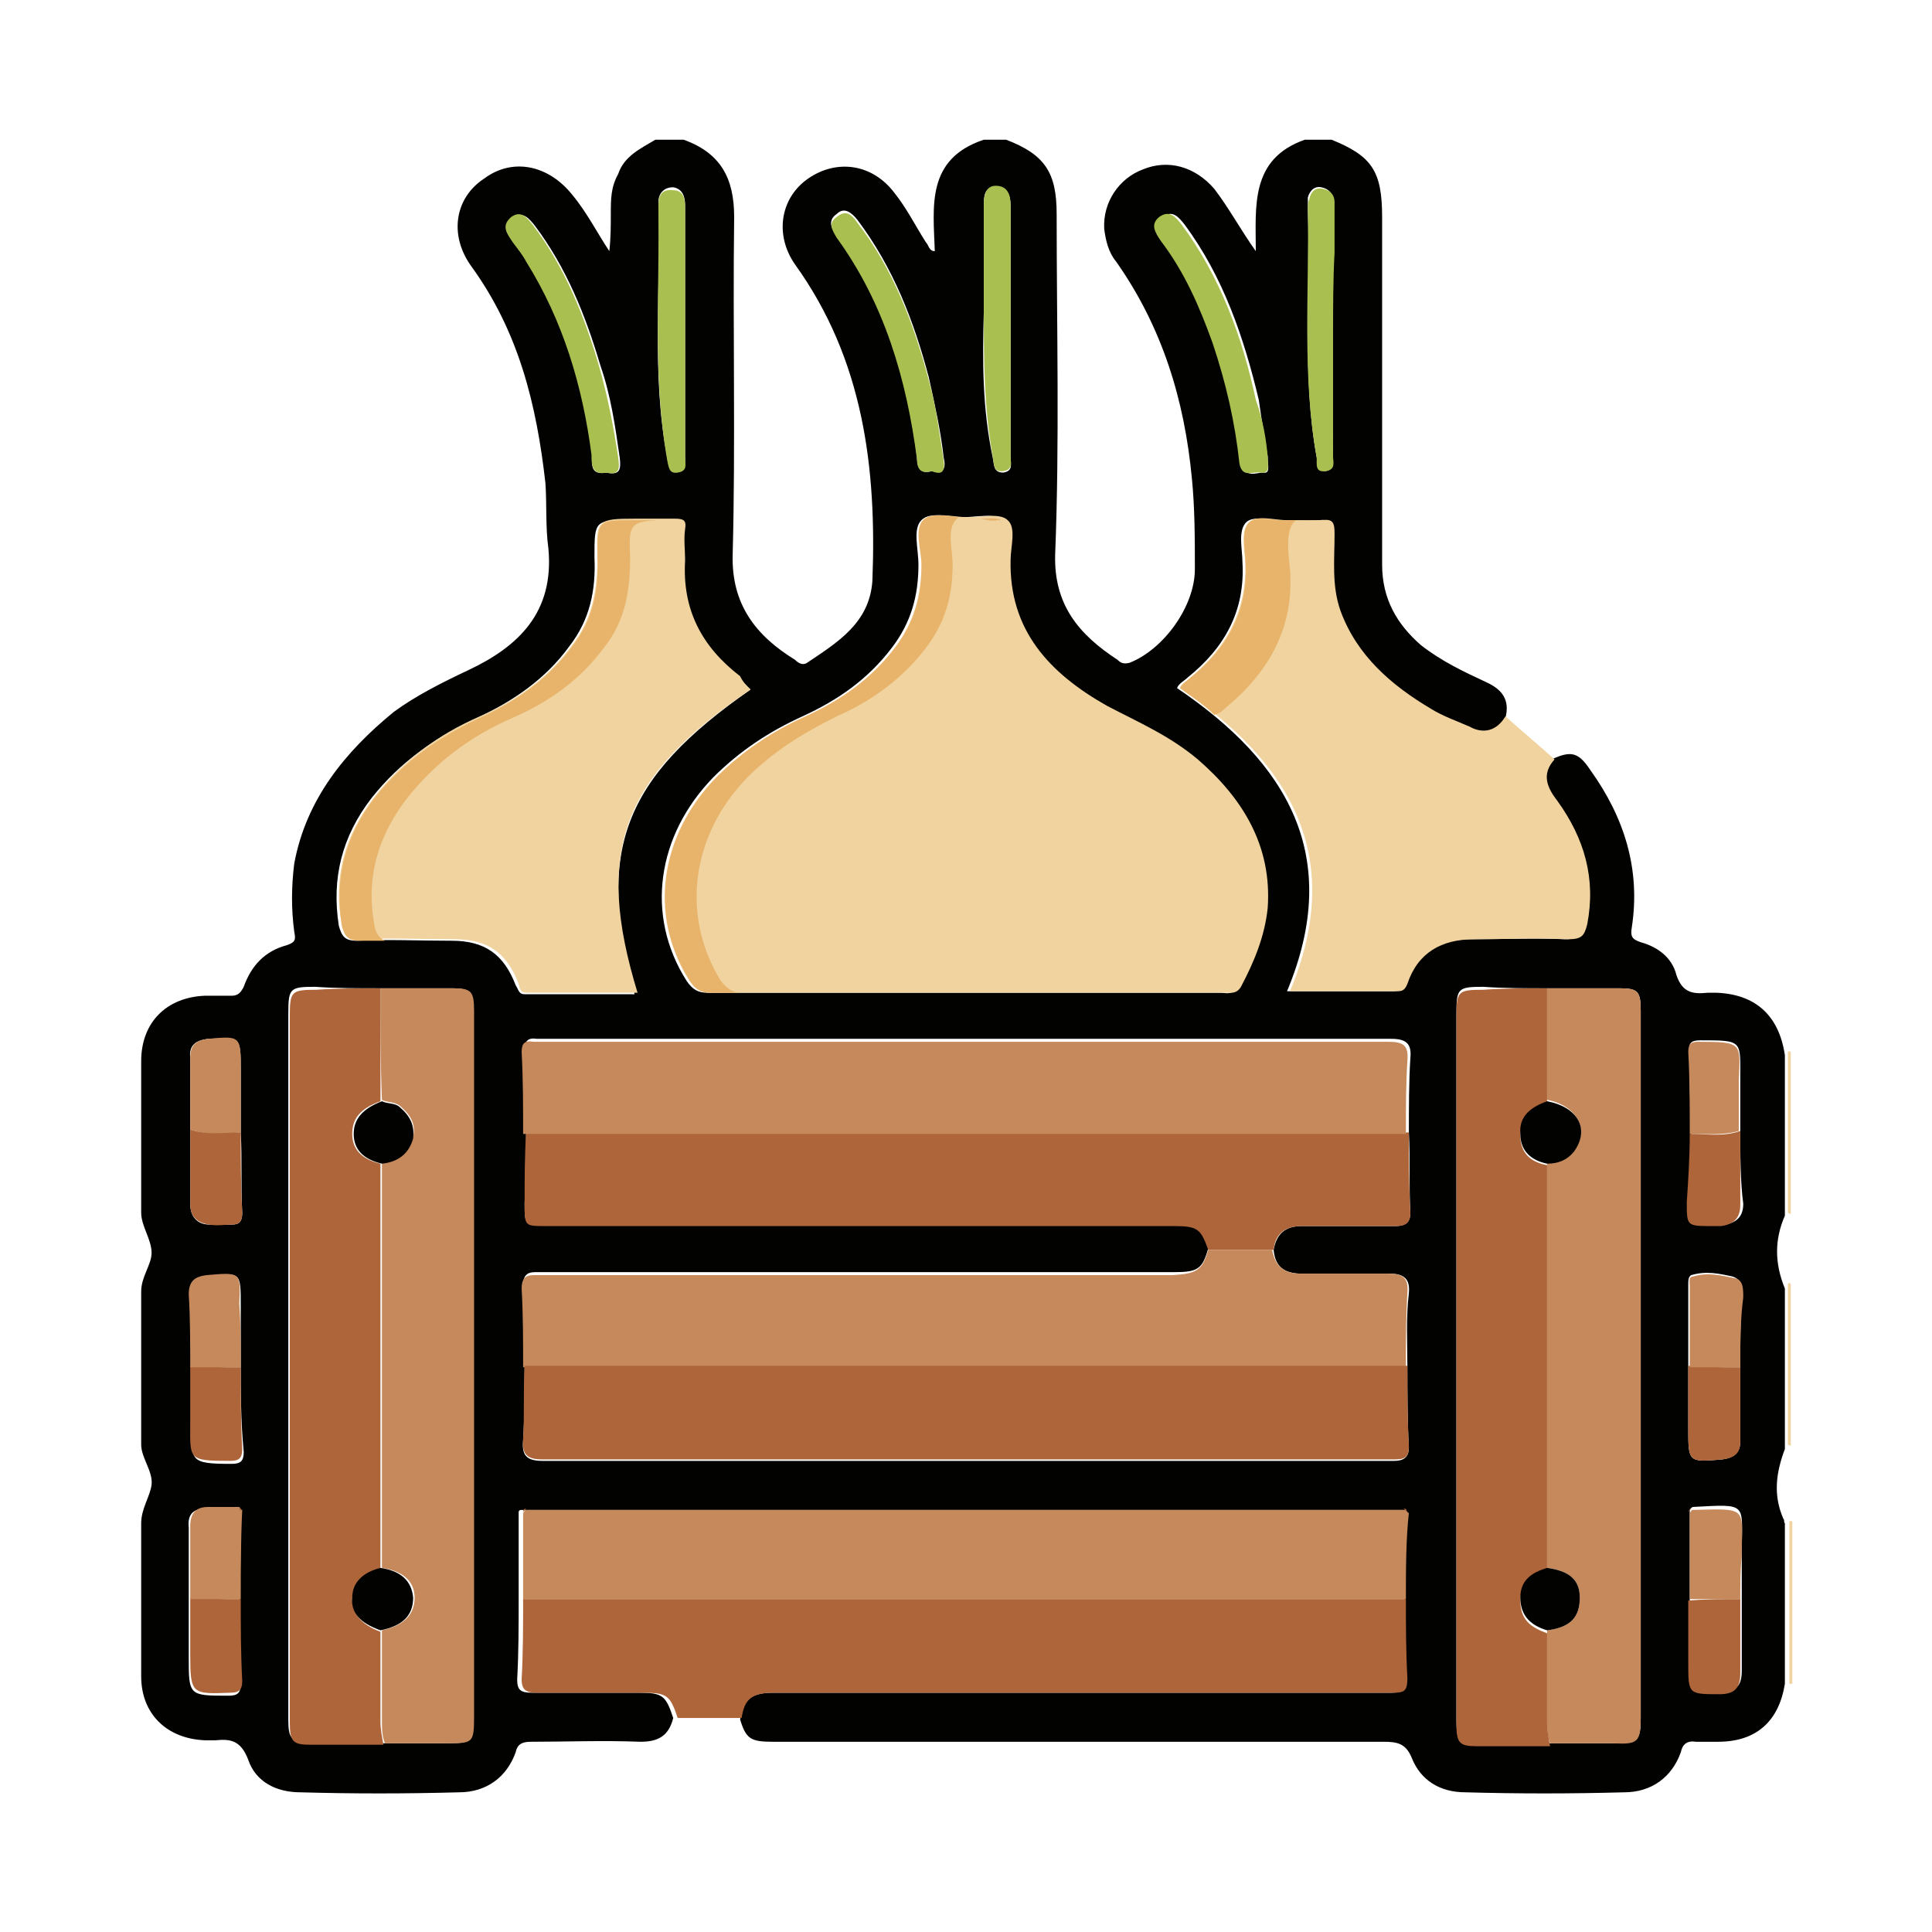
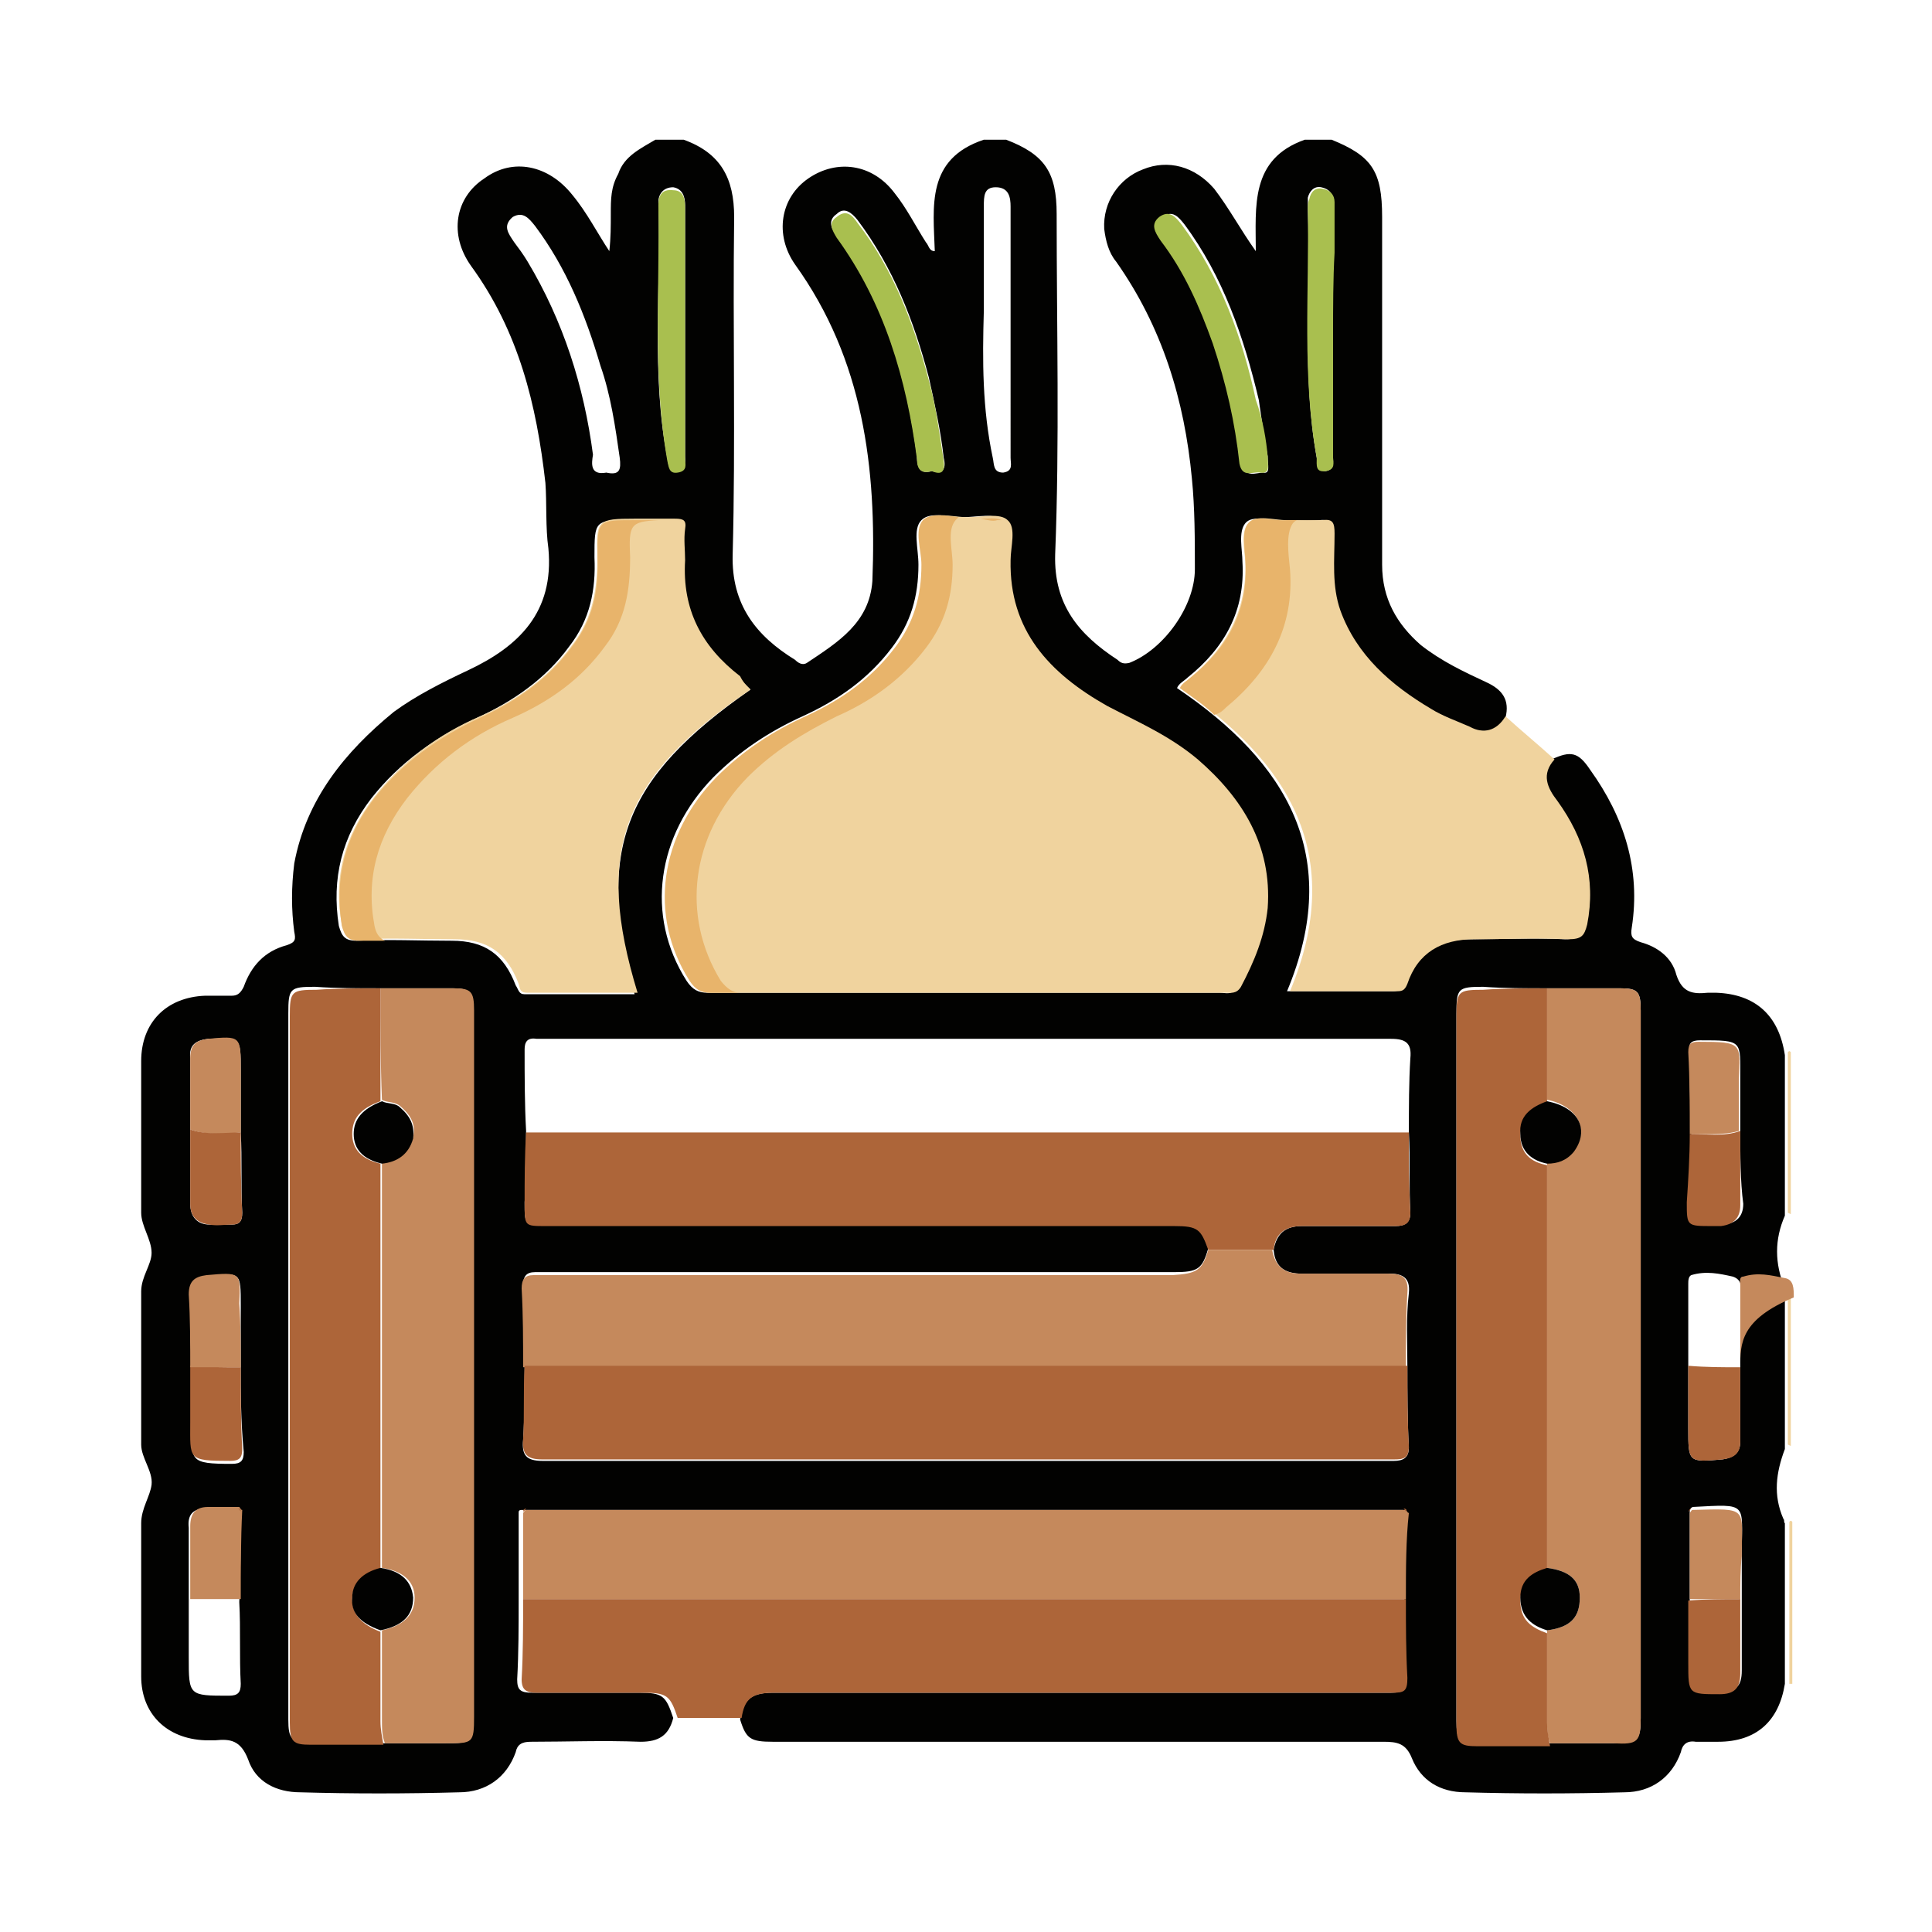
<svg xmlns="http://www.w3.org/2000/svg" version="1.1" id="Layer_1" x="0px" y="0px" width="130px" height="130px" viewBox="0 0 130 130" style="enable-background:new 0 0 130 130;" xml:space="preserve">
  <style type="text/css">
	.st0{fill:#020201;}
	.st1{fill:#F0D39E;}
	.st2{fill:#E8B46B;}
	.st3{fill:#AD6539;}
	.st4{fill:#C5895C;}
	.st5{fill:#A9BF4F;}
</style>
  <g>
    <path class="st0" d="M44.1,9.4c0.6,0,1.3,0,1.9,0c2.5,0.9,3.4,2.6,3.4,5.2c-0.1,7.6,0.1,15.1-0.1,22.7c-0.1,3.4,1.6,5.5,4.2,7.1   c0.2,0.2,0.5,0.4,0.8,0.2c2.1-1.4,4.2-2.7,4.4-5.5c0.3-7.6-0.6-14.9-5.2-21.3c-1.4-2-1-4.5,0.9-5.8s4.3-1,5.8,1   c0.8,1,1.4,2.2,2.1,3.3c0.2,0.2,0.2,0.6,0.6,0.6c-0.1-3-0.6-6.2,3.3-7.5c0.5,0,1,0,1.5,0c2.6,1,3.4,2.2,3.4,5   c0,7.6,0.2,15.3-0.1,22.9c-0.1,3.4,1.6,5.4,4.2,7.1c0.2,0.2,0.4,0.3,0.8,0.2c2.3-0.9,4.4-3.8,4.4-6.3c0-2,0-4.1-0.2-6.1   c-0.5-5.3-2-10.2-5.1-14.6c-0.5-0.6-0.7-1.4-0.8-2.2c-0.1-1.8,1-3.4,2.6-4c1.7-0.7,3.5-0.2,4.8,1.3c1,1.3,1.8,2.8,2.8,4.2   c0-3-0.4-6.2,3.3-7.5c0.6,0,1.1,0,1.8,0c2.7,1.1,3.4,2.1,3.4,5.2c0,7.8,0,15.5,0,23.4c0,2.3,1,4,2.6,5.4c1.4,1.1,2.9,1.8,4.4,2.5   c1.1,0.5,1.6,1.2,1.3,2.4c-0.6,1-1.5,1.1-2.6,0.6c-0.9-0.4-1.7-0.8-2.6-1.2c-2.8-1.5-5-3.5-6.1-6.6c-0.6-1.7-0.4-3.4-0.4-5.2   c0-0.6-0.1-1-0.8-0.9c-0.8,0.1-1.6,0-2.4,0c-0.9,0.1-2.1-0.4-2.6,0.2c-0.5,0.6-0.2,1.8-0.2,2.6c0.2,3.3-1.2,5.8-3.7,7.8   c-0.2,0.2-0.6,0.4-0.7,0.7c7.4,5,11.2,11.3,7.4,20.4c2.4,0,4.8,0,7.1,0c0.4,0,0.6-0.1,0.8-0.5c0.7-2.2,2.3-3,4.5-3   c2.1,0,4.2-0.1,6.3,0c0.8,0,1.1-0.2,1.3-1c0.6-3-0.2-5.8-2-8.3c-0.6-1-1-1.8-0.2-2.8c1.3-0.6,1.8-0.5,2.6,0.7   c2.3,3.2,3.4,6.7,2.8,10.6c-0.1,0.6,0,0.8,0.6,1c1.1,0.3,2.1,1,2.4,2.2c0.4,1.2,1.1,1.3,2.1,1.2c0.2,0,0.4,0,0.6,0   c2.6,0.1,4.2,1.5,4.6,4.2c0,3.6,0,7.2,0,10.8c-0.7,1.6-0.7,3.2,0,4.9c0,3.6,0,7.2,0,10.8c-0.6,1.6-0.8,3.1-0.1,4.7   c0.1,0.1,0,0.2,0.1,0.3c0,3.6,0,7.2,0,10.8c-0.4,2.5-1.9,3.9-4.5,3.9c-0.5,0-1,0-1.5,0c-0.6-0.1-0.9,0.2-1,0.7   c-0.6,1.7-2,2.7-3.8,2.7c-3.6,0.1-7.2,0.1-10.7,0c-1.7,0-3-0.8-3.6-2.3c-0.4-1-1-1.1-1.9-1.1c-13.7,0-27.4,0-41.1,0   c-1.5,0-1.8-0.2-2.2-1.5c0.2-1.3,0.7-1.8,2.2-1.8c6.4,0,12.8,0,19.2,0c7.4,0,14.9,0,22.4,0c0.8,0,1.1-0.2,1-1   c-0.1-1.8-0.1-3.5-0.1-5.3c0-1.9,0-3.9,0-5.8c0-0.2,0-0.2-0.2-0.2c-0.3,0-0.6,0-0.9,0c-19.1,0-38.2,0-57.4,0c-0.3,0-0.6,0-0.9,0   c-0.2,0-0.2,0.1-0.2,0.2c0,1.9,0,3.9,0,5.8c0,1.8,0,3.6-0.1,5.4c0,0.7,0.2,0.9,1,0.9c2.4,0,4.8,0,7.2,0c1.6,0,1.8,0.2,2.3,1.7   c-0.3,1.2-1,1.6-2.2,1.6c-2.5-0.1-5,0-7.4,0c-0.6,0-0.9,0.2-1,0.7c-0.6,1.7-2,2.7-3.8,2.7c-3.6,0.1-7.2,0.1-10.7,0   c-1.6,0-3-0.7-3.5-2.2c-0.5-1.3-1.2-1.4-2.2-1.3c-0.2,0-0.5,0-0.7,0c-2.6-0.1-4.3-1.8-4.3-4.3c0-3.4,0-6.9,0-10.3   c0-1,0.6-1.8,0.7-2.6c0.1-0.9-0.7-1.8-0.7-2.7c0-3.4,0-6.9,0-10.3c0-1,0.7-1.8,0.7-2.6c0-0.9-0.7-1.8-0.7-2.7c0-3.4,0-6.8,0-10.2   c0-2.6,1.7-4.3,4.3-4.4c0.6,0,1.2,0,1.8,0c0.4,0,0.6-0.2,0.8-0.6c0.5-1.4,1.4-2.4,2.9-2.8c0.6-0.2,0.6-0.4,0.5-0.9   c-0.2-1.5-0.2-3,0-4.6c0.8-4.3,3.4-7.5,6.7-10.2c1.5-1.1,3.3-2,5-2.8c3.4-1.6,5.8-3.9,5.4-8.2c-0.2-1.4-0.1-3-0.2-4.4   c-0.6-5.3-1.8-10.2-5-14.6c-1.5-2.1-1.1-4.6,0.9-5.9c1.9-1.4,4.3-0.9,5.9,1.1c1,1.2,1.7,2.6,2.5,3.8c0.1-0.9,0.1-1.7,0.1-2.5   c0-1,0-1.8,0.5-2.7C42,10.5,43.1,10,44.1,9.4z M113.7,101.7c0,1.9,0,3.9,0,5.8c0,1.4,0,2.8,0,4.2c0,2.2,0,2.1,2.1,2.1   c1,0,1.4-0.3,1.4-1.4c0-1.7,0-3.4,0-5c0-1,0-1.9,0-2.9c0-3.4,0.5-3.3-3.3-3.1C113.7,101.5,113.7,101.6,113.7,101.7z M16.2,101.7   c0-0.2-0.1-0.2-0.2-0.2c-0.7,0-1.4,0-2.1,0c-0.9,0-1.3,0.4-1.2,1.3c0,1.6,0,3.3,0,4.9c0,1.3,0,2.6,0,3.8c0,2.6,0,2.6,2.7,2.6   c0.6,0,0.8-0.2,0.8-0.8c-0.1-1.8,0-3.7-0.1-5.5C16.2,105.6,16.2,103.6,16.2,101.7z M117.1,76c0-1.1,0-2.3,0-3.4   c0-2.6,0.2-2.6-2.7-2.6c-0.6,0-0.8,0.2-0.7,0.7c0,1.8,0,3.7,0.1,5.5c0,1.5,0,3.1-0.1,4.6c0,1.6,0,1.6,1.7,1.6c0.2,0,0.4,0,0.6,0   c0.8-0.1,1.3-0.5,1.3-1.4C117.1,79.5,117.1,77.7,117.1,76z M12.8,76c0,1.7,0,3.4,0,5c0,0.9,0.5,1.4,1.3,1.4c0.5,0,1,0,1.5,0   s0.7-0.2,0.7-0.8c-0.1-1.8,0-3.6-0.1-5.4c0-1.4,0-2.8,0-4.2c0-2.2,0-2.2-2.2-2.1c-0.8,0.1-1.3,0.4-1.2,1.3   C12.8,72.9,12.8,74.4,12.8,76z M117.1,92c0-1.6,0-3.2,0.1-4.8c0-0.6,0-1.1-0.6-1.3c-0.9-0.2-1.8-0.4-2.8-0.1   c-0.2,0.1-0.2,0.4-0.2,0.6c0,1.8,0,3.7,0,5.5c0,1.4,0,2.8,0,4.2c0,2.3,0,2.3,2.3,2.1c0.7-0.1,1.2-0.4,1.2-1.2   C117.1,95.3,117.1,93.6,117.1,92z M16.2,92c0-1.4,0-2.8,0-4.2c0-2.2,0-2.2-2.2-1.9c-0.9,0.1-1.2,0.4-1.2,1.3c0,1.6,0,3.3,0.1,4.9   c0,1.3,0,2.5,0,3.8c0,2.4-0.2,2.6,2.7,2.6c0.6,0,0.8-0.2,0.8-0.8C16.2,95.6,16.2,93.7,16.2,92z M104.3,117.3c1.4,0,2.9,0,4.3,0   c1.6,0,1.8-0.2,1.8-1.7c0-9.8,0-19.8,0-29.6c0-6,0-12,0-18c0-1.3-0.2-1.5-1.4-1.5c-1.6,0-3.3,0-4.9,0c-1.4,0-2.9,0-4.3-0.1   c-1.7,0-1.8,0.1-1.8,1.8c0,11.3,0,22.5,0,33.8c0,4.6,0,9.2,0,13.8c0,1.3,0.2,1.5,1.4,1.5C101,117.3,102.6,117.3,104.3,117.3z    M25.8,117.3c1.4,0,2.8,0,4.2,0c1.8,0,1.8-0.1,1.8-1.8c0-10.6,0-21.1,0-31.7c0-5.3,0-10.6,0-15.8c0-1.3-0.2-1.5-1.4-1.5   c-1.6,0-3.3,0-4.9,0c-1.4,0-2.9,0-4.3-0.1c-1.7,0-1.8,0.1-1.8,1.8c0,11,0,21.9,0,32.9c0,4.9,0,9.8,0,14.6c0,1.3,0.2,1.5,1.4,1.5   C22.5,117.3,24.2,117.3,25.8,117.3z M35.3,91.9c0,1.7,0,3.4-0.1,5c-0.1,1,0.2,1.4,1.3,1.4c17.6,0,35.1,0,52.7,0c1.5,0,3,0,4.6,0   c0.6,0,1-0.2,1-0.9c-0.1-1.8-0.1-3.6-0.1-5.4c0-1.7-0.1-3.3,0.1-5c0.1-1-0.4-1.3-1.3-1.3c-2,0-4,0-5.9,0c-1.1,0-1.8-0.4-1.9-1.6   c0.2-1.1,0.8-1.6,1.9-1.6c2.1,0,4.2,0,6.3,0c0.6,0,1-0.2,1-0.9c-0.1-1.8,0-3.6-0.1-5.4c0-1.7,0-3.4,0.1-5c0.1-1-0.3-1.3-1.3-1.3   c-19,0-37.9,0-56.9,0c-0.2,0-0.4,0-0.6,0c-0.6-0.1-0.8,0.2-0.8,0.7c0,1.8,0,3.7,0.1,5.5c0,1.6,0,3.2-0.1,4.8c0,1.5,0,1.5,1.4,1.5   c14.1,0,28.2,0,42.3,0c1.6,0,1.8,0.2,2.3,1.6c-0.4,1.4-0.7,1.6-2.3,1.6c-13.9,0-27.8,0-41.8,0c-0.4,0-0.8,0-1.2,0   c-0.6,0-0.8,0.3-0.8,0.9C35.2,88.4,35.2,90.1,35.3,91.9z M64.9,66.8L64.9,66.8c5.8,0,11.4,0,17.2,0c0.4,0,0.8,0.2,1.1-0.4   c1-1.6,1.8-3.4,1.8-5.3c0.3-4.2-1.7-7.4-4.7-10c-1.8-1.6-4-2.5-6.1-3.6c-3.8-2.1-6.6-5-6.5-9.8c0-1,0.4-2.2-0.2-2.7   c-0.6-0.5-1.8-0.2-2.7-0.2c-1,0-2.2-0.4-2.8,0.2c-0.6,0.6-0.2,1.9-0.2,3c0,2.1-0.5,3.9-1.8,5.6c-1.6,2.1-3.6,3.5-6,4.6   c-2.2,1-4.2,2.3-6,4.1c-3.8,3.9-4.6,9.3-1.8,13.7c0.4,0.6,0.8,0.8,1.4,0.8C53.6,66.8,59.3,66.8,64.9,66.8z M50.5,46.4   c-0.3-0.3-0.6-0.6-0.9-0.8c-2.5-2-3.8-4.6-3.7-7.8c0-0.7,0-1.4,0-2.1c0.1-0.6-0.2-0.7-0.7-0.7c-0.9,0.1-1.8,0-2.7,0   c-2.5,0-2.5,0-2.5,2.5c0.1,2.2-0.3,4.2-1.7,6c-1.6,2.2-3.8,3.7-6.2,4.8c-2.8,1.3-5.2,3-7.1,5.4c-2,2.6-2.7,5.4-2.2,8.6   c0.2,0.7,0.4,1,1.2,1c2.2-0.1,4.2,0,6.4,0c2.2,0,3.5,0.9,4.3,3c0.2,0.3,0.2,0.6,0.6,0.6c2.5,0,4.9,0,7.4,0   C40.1,57.2,41.9,52.4,50.5,46.4z M62.7,31.7c0.7,0.2,1-0.1,0.8-0.9c-0.2-1.8-0.6-3.6-1-5.4c-1-3.8-2.4-7.4-4.8-10.6   c-0.4-0.5-0.9-0.9-1.4-0.4c-0.6,0.4-0.4,1,0,1.4c3.2,4.5,4.7,9.5,5.4,14.9C61.7,31.6,62,31.9,62.7,31.7z M85.3,30.7   c-0.2-1-0.4-2.4-0.6-3.8c-1-4.2-2.4-8.3-5-11.8c-0.4-0.5-0.8-1-1.5-0.5c-0.6,0.5-0.3,1,0.1,1.6c1.6,2.1,2.6,4.5,3.5,6.9   c1,2.6,1.5,5.4,1.8,8.1c0.2,1,0.9,0.6,1.4,0.6C85.5,31.9,85.3,31.3,85.3,30.7z M40.8,31.8c0.9,0.2,1-0.2,0.9-1   c-0.3-2.1-0.6-4.2-1.3-6.2c-1-3.4-2.3-6.6-4.4-9.4c-0.4-0.5-0.8-1-1.5-0.6c-0.7,0.6-0.3,1.1,0.1,1.7c0.3,0.4,0.6,0.8,0.9,1.3   c2.4,4,3.8,8.4,4.4,13C39.8,31.2,39.7,32,40.8,31.8z M68,22.4c0-2.8,0-5.6,0-8.5c0-0.6-0.1-1.3-1-1.3c-0.8,0-0.8,0.6-0.8,1.3   c0,2.3,0,4.6,0,7c-0.1,3.4-0.1,6.6,0.6,9.9c0.1,0.4,0,1,0.7,1c0.7-0.1,0.5-0.6,0.5-1C68,28,68,25.2,68,22.4z M46.1,22.4   c0-2.9,0-5.7,0-8.6c0-0.6-0.2-1.1-0.8-1.2c-0.7,0-1,0.5-1,1c0.2,5.8-0.5,11.5,0.6,17.2c0.1,0.4,0,0.9,0.7,0.8   c0.6-0.1,0.5-0.6,0.5-0.9C46.1,28,46.1,25.2,46.1,22.4z M89.7,22.5c0-1.8,0-3.8,0-5.6c0-1.1,0-2.2,0-3.4c0-0.5-0.3-0.8-0.8-0.9   c-0.5-0.1-0.8,0.3-0.9,0.7C88,13.6,88,13.9,88,14.1c0.2,5.6-0.4,11.2,0.6,16.7c0.1,0.4,0,0.9,0.6,0.9c0.6-0.1,0.5-0.6,0.5-0.9   C89.7,28.1,89.7,25.3,89.7,22.5z" />
    <path class="st1" d="M120.4,102.4c0.1-0.1,0.1-0.1,0.2,0c0,3.6,0,7.3,0,10.9h-0.1h-0.1C120.4,109.6,120.4,106,120.4,102.4z" />
    <path class="st1" d="M120.5,97.3L120.5,97.3l-0.2-0.1c0-3.6,0-7.2,0-10.8c0.1-0.1,0.1-0.1,0.2,0C120.5,90.1,120.5,93.7,120.5,97.3z   " />
    <path class="st1" d="M120.5,81.7L120.5,81.7l-0.2-0.1c0-3.6,0-7.2,0-10.8c0.1-0.1,0.1-0.1,0.2,0C120.5,74.4,120.5,78.1,120.5,81.7z   " />
    <path class="st1" d="M64.9,66.8c-5.7,0-11.4,0-17,0c-0.7,0-1.1-0.2-1.4-0.8c-2.7-4.4-2-9.8,1.8-13.7c1.8-1.8,3.8-3,6-4.1   c2.3-1,4.4-2.5,6-4.6c1.3-1.7,1.8-3.5,1.8-5.6c0-1-0.4-2.3,0.2-3c0.6-0.6,1.8-0.2,2.8-0.2s2.2-0.3,2.7,0.2c0.6,0.5,0.2,1.8,0.2,2.7   c-0.1,4.7,2.6,7.6,6.5,9.8c2.1,1.1,4.2,2,6.1,3.6c3,2.6,5,5.8,4.7,10c-0.2,1.9-0.9,3.6-1.8,5.3c-0.3,0.5-0.7,0.4-1.1,0.4   C76.4,66.8,70.7,66.8,64.9,66.8L64.9,66.8z" />
    <path class="st1" d="M101.3,48.2c1.1,1,2.2,1.9,3.3,2.9c-0.9,1-0.5,1.9,0.2,2.8c1.8,2.5,2.6,5.2,2,8.3c-0.2,0.8-0.4,1-1.3,1   c-2.1-0.1-4.2,0-6.3,0c-2.2,0-3.8,0.9-4.5,3c-0.2,0.5-0.4,0.5-0.8,0.5c-2.3,0-4.7,0-7.1,0c3.8-9.1,0-15.4-7.4-20.4   c0.1-0.3,0.5-0.5,0.7-0.7c2.5-2.1,3.8-4.6,3.7-7.8c-0.1-0.9-0.3-2.1,0.2-2.6c0.5-0.6,1.7-0.2,2.6-0.2c0.8,0,1.6,0,2.4,0   c0.7-0.1,0.8,0.2,0.8,0.9c0,1.8-0.2,3.5,0.4,5.2c1.1,3,3.4,5,6.1,6.6c0.8,0.5,1.7,0.8,2.6,1.2C99.8,49.4,100.7,49.2,101.3,48.2z" />
    <path class="st1" d="M50.5,46.4c-8.7,5.9-10.5,10.9-7.6,20.4c-2.5,0-5,0-7.4,0c-0.5,0-0.5-0.2-0.6-0.6c-0.8-2.1-2.1-3-4.3-3   c-2.2,0-4.2-0.1-6.4,0c-0.8,0-1-0.2-1.2-1c-0.6-3.2,0.2-6,2.2-8.6c1.9-2.4,4.3-4.2,7.1-5.4c2.5-1.1,4.6-2.6,6.2-4.8   c1.4-1.8,1.7-3.8,1.7-6c-0.1-2.4,0-2.5,2.5-2.5c0.9,0,1.8,0,2.7,0c0.6,0,0.8,0.1,0.7,0.7c-0.1,0.7,0,1.4,0,2.1   c-0.2,3.3,1.1,5.8,3.7,7.8C50,45.9,50.2,46.1,50.5,46.4z" />
    <g>
      <path class="st2" d="M67.1,35c0.1,0,0.2,0,0.3,0c-0.4-0.2-0.9-0.1-1.4-0.1C66.5,35,66.8,35.1,67.1,35z" />
      <path class="st2" d="M48.5,66c-2.7-4.4-2-9.8,1.8-13.7c1.8-1.8,3.8-3,6-4.1c2.3-1,4.4-2.5,6-4.6c1.3-1.7,1.8-3.5,1.8-5.6    c0-1-0.4-2.3,0.2-3c0.1-0.1,0.2-0.2,0.2-0.2c-0.9-0.1-1.9-0.3-2.4,0.2C61.5,35.7,62,37,62,38c0,2.1-0.5,3.9-1.8,5.6    c-1.6,2.1-3.6,3.5-6,4.6c-2.2,1-4.2,2.3-6,4.1c-3.8,3.9-4.6,9.3-1.8,13.7c0.4,0.6,0.8,0.8,1.4,0.8s1.3,0,2,0    C49.3,66.8,48.9,66.5,48.5,66z" />
      <path class="st2" d="M82.1,66.8c0.2,0,0.4,0,0.6,0C82.5,66.8,82.4,66.8,82.1,66.8z" />
      <path class="st2" d="M67.1,66.8L67.1,66.8c-3,0-5.8,0-8.8,0c2.2,0,4.5,0,6.6,0l0,0c2.9,0,5.8,0,8.6,0    C71.4,66.8,69.3,66.8,67.1,66.8z" />
    </g>
    <g>
      <path class="st2" d="M82.5,47.6c2.9-2.4,4.6-5.4,4.3-9.3c-0.1-1-0.3-2.4,0.2-3.1c0.1-0.1,0.2-0.2,0.3-0.2c-0.2,0-0.5,0-0.7,0    c-0.9,0.1-2.1-0.4-2.6,0.2c-0.5,0.6-0.2,1.8-0.2,2.6c0.2,3.3-1.2,5.8-3.7,7.8c-0.2,0.2-0.6,0.4-0.7,0.7c0.8,0.6,1.6,1.1,2.3,1.8    C82.1,48,82.3,47.8,82.5,47.6z" />
    </g>
    <g>
      <path class="st2" d="M44.7,35c0.3,0,0.6,0,1,0c-0.1,0-0.2,0-0.4,0c-0.3,0-0.6,0-0.9,0C44.5,35,44.6,35,44.7,35z" />
      <path class="st2" d="M25.2,62.3c-0.6-3.2,0.2-6,2.2-8.6c1.9-2.4,4.3-4.2,7.1-5.4c2.5-1.1,4.6-2.6,6.2-4.8c1.4-1.8,1.7-3.8,1.7-6    c-0.1-2.2,0-2.4,1.9-2.5c-0.6,0-1.1,0-1.6,0c-2.5,0-2.5,0-2.5,2.5c0.1,2.2-0.3,4.2-1.7,6c-1.6,2.2-3.8,3.7-6.2,4.8    c-2.8,1.3-5.2,3-7.1,5.4c-2,2.6-2.7,5.4-2.2,8.6c0.2,0.7,0.4,1,1.2,1c0.6,0,1.1,0,1.7,0C25.5,63.1,25.3,62.8,25.2,62.3z" />
      <path class="st2" d="M41,66.8c0.6,0,1.3,0,2,0l0,0C42.3,66.8,41.7,66.8,41,66.8z" />
    </g>
    <path class="st3" d="M49.9,115.6c-1.4,0-2.9,0-4.3,0c-0.5-1.5-0.7-1.7-2.3-1.7c-2.4,0-4.8,0-7.2,0c-0.7,0-1-0.2-1-0.9   c0.1-1.8,0.1-3.6,0.1-5.4c19.8,0,39.6,0,59.4,0c0,1.8,0,3.5,0.1,5.3c0,0.9-0.2,1-1,1c-7.4,0-14.9,0-22.4,0c-6.4,0-12.8,0-19.2,0   C50.6,113.9,50.1,114.3,49.9,115.6z" />
    <path class="st3" d="M81.3,84.1c-0.5-1.4-0.7-1.6-2.3-1.6c-14.1,0-28.2,0-42.3,0c-1.4,0-1.4,0-1.4-1.5c0-1.6,0-3.2,0.1-4.8   c19.8,0,39.6,0,59.4,0c0,1.8,0,3.6,0.1,5.4c0,0.7-0.3,0.9-1,0.9c-2.1,0-4.2,0-6.3,0c-1.1,0-1.8,0.5-1.9,1.6   C84.1,84.1,82.7,84.1,81.3,84.1z" />
    <path class="st4" d="M81.3,84.1c1.4,0,2.9,0,4.3,0c0.2,1.1,0.8,1.6,1.9,1.6c2,0,4,0,5.9,0c0.9,0,1.4,0.2,1.3,1.3   c-0.1,1.7-0.1,3.3-0.1,5c-19.8,0-39.6,0-59.4,0c0-1.8,0-3.5-0.1-5.3c0-0.6,0.2-0.9,0.8-0.9c0.4,0,0.8,0,1.2,0c13.9,0,27.8,0,41.8,0   C80.5,85.7,80.9,85.5,81.3,84.1z" />
-     <path class="st4" d="M94.6,76.3c-19.8,0-39.6,0-59.4,0c0-1.8,0-3.7-0.1-5.5c0-0.6,0.2-0.8,0.8-0.7c0.2,0,0.4,0,0.6,0   c19,0,37.9,0,56.9,0c1,0,1.4,0.2,1.3,1.3C94.6,72.9,94.6,74.6,94.6,76.3z" />
    <path class="st3" d="M35.3,91.9c19.8,0,39.6,0,59.4,0c0,1.8,0,3.6,0.1,5.4c0,0.8-0.3,0.9-1,0.9c-1.5,0-3,0-4.6,0   c-17.6,0-35.1,0-52.7,0c-1,0-1.4-0.3-1.3-1.4C35.3,95.2,35.2,93.6,35.3,91.9z" />
    <path class="st4" d="M94.6,107.6c-19.8,0-39.6,0-59.4,0c0-1.9,0-3.9,0-5.8c0.1-0.1,0.1-0.2,0.2-0.2c0.3,0,0.6,0,0.9,0   c19.1,0,38.2,0,57.4,0c0.3,0,0.6,0,0.9,0c0.1,0.1,0.1,0.2,0.2,0.2C94.6,103.6,94.6,105.6,94.6,107.6z" />
    <path class="st4" d="M25.6,66.5c1.6,0,3.3,0,4.9,0c1.2,0,1.4,0.2,1.4,1.5c0,5.3,0,10.6,0,15.8c0,10.6,0,21.1,0,31.7   c0,1.8-0.1,1.8-1.8,1.8c-1.4,0-2.8,0-4.2,0c-0.2-0.5-0.2-1-0.2-1.6c0-2,0-4,0-6c1.4-0.3,2.2-1,2.2-2.2c0-1.1-0.8-1.8-2.2-2   c0-9.1,0-18.2,0-27.3c1.1-0.1,1.8-0.6,2.1-1.7c0.2-0.9-0.2-1.5-0.9-2.1c-0.4-0.3-0.9-0.2-1.2-0.4C25.6,71.6,25.6,69.1,25.6,66.5z" />
    <path class="st4" d="M104.1,66.5c1.6,0,3.3,0,4.9,0c1.2,0,1.4,0.2,1.4,1.5c0,6,0,12,0,18c0,9.8,0,19.8,0,29.6   c0,1.6-0.2,1.8-1.8,1.7c-1.4,0-2.9,0-4.3,0c-0.2-0.5-0.2-1-0.2-1.6c0-2,0-4,0-6c1.6-0.2,2.2-0.9,2.2-2.2c0-1.2-0.7-1.8-2.2-2   c0-9.1,0-18.2,0-27.3c0.7,0,1.4-0.2,1.8-0.8c1.1-1.4,0.2-3-1.8-3.4C104.1,71.6,104.1,69.1,104.1,66.5z" />
    <path class="st3" d="M104.1,66.5c0,2.6,0,5.1,0,7.7c-1,0.3-1.8,0.9-1.8,2.2c0,1.2,0.7,1.8,1.8,2c0,9.1,0,18.2,0,27.3   c-1,0.3-1.8,0.8-1.8,2c0,1.3,0.7,1.8,1.8,2.2c0,2,0,4,0,6c0,0.6,0.1,1,0.2,1.6c-1.6,0-3.3,0-4.9,0c-1.2,0-1.4-0.2-1.4-1.5   c0-4.6,0-9.2,0-13.8c0-11.3,0-22.5,0-33.8c0-1.7,0.1-1.8,1.8-1.8C101.2,66.5,102.6,66.5,104.1,66.5z" />
    <path class="st3" d="M25.6,66.5c0,2.6,0,5.1,0,7.6c-1.4,0.5-1.9,1.2-1.9,2.2s0.6,1.7,1.9,2c0,9.1,0,18.2,0,27.3   c-1.2,0.3-1.9,1-1.9,2s0.6,1.7,1.9,2.2c0,2,0,4,0,6c0,0.6,0.1,1,0.2,1.6c-1.6,0-3.3,0-4.9,0c-1.2,0-1.4-0.2-1.4-1.5   c0-4.9,0-9.8,0-14.6c0-11,0-21.9,0-32.9c0-1.7,0.1-1.8,1.8-1.8C22.7,66.5,24.1,66.5,25.6,66.5z" />
    <path class="st5" d="M62.7,31.7c-0.7,0.2-1-0.1-1-0.8c-0.7-5.4-2.2-10.5-5.4-14.9c-0.3-0.5-0.6-1,0-1.4c0.6-0.5,1-0.2,1.4,0.4   c2.4,3.1,3.8,6.8,4.8,10.6c0.5,1.8,0.7,3.5,1,5.4C63.6,31.7,63.4,32,62.7,31.7z" />
    <path class="st5" d="M85.3,30.7c0,0.6,0.2,1.2-0.5,1.1c-0.5-0.1-1.2,0.4-1.4-0.6c-0.3-2.8-0.9-5.4-1.8-8.1   c-0.9-2.5-1.9-4.8-3.5-6.9c-0.4-0.6-0.7-1.1-0.1-1.6c0.7-0.5,1.1,0,1.5,0.5c2.6,3.5,4.1,7.6,5,11.8C85,28.3,85.2,29.6,85.3,30.7z" />
-     <path class="st5" d="M40.8,31.8c-1,0.2-1-0.6-1-1.2c-0.6-4.6-1.9-9-4.4-13c-0.2-0.4-0.6-0.9-0.9-1.3c-0.4-0.6-0.8-1.1-0.1-1.7   c0.7-0.5,1.1,0.1,1.5,0.6c2.1,2.8,3.4,6,4.4,9.4c0.6,2.1,1,4.2,1.3,6.2C41.7,31.5,41.7,32,40.8,31.8z" />
-     <path class="st5" d="M68,22.4c0,2.8,0,5.6,0,8.3c0,0.4,0.2,0.9-0.5,1c-0.7,0.1-0.6-0.5-0.7-1c-0.6-3.3-0.6-6.6-0.6-9.9   c0-2.3,0-4.6,0-7c0-0.6,0.1-1.3,0.8-1.3c0.8,0,1,0.6,1,1.3C68,16.8,68,19.6,68,22.4z" />
    <path class="st5" d="M46.1,22.4c0,2.8,0,5.6,0,8.5c0,0.3,0.2,0.8-0.5,0.9c-0.6,0.1-0.6-0.4-0.7-0.8c-1-5.7-0.5-11.4-0.6-17.2   c0-0.6,0.2-1.1,1-1c0.7,0,0.8,0.6,0.8,1.2C46.1,16.7,46.1,19.6,46.1,22.4z" />
    <path class="st5" d="M89.7,22.5c0,2.8,0,5.6,0,8.3c0,0.3,0.2,0.8-0.5,0.9c-0.7,0.1-0.6-0.4-0.6-0.9c-1-5.5-0.5-11.1-0.6-16.7   c0-0.2,0-0.5,0.1-0.7c0.1-0.5,0.4-0.8,0.9-0.7c0.5,0.1,0.8,0.4,0.8,0.9c0,1.1,0,2.2,0,3.4C89.7,18.8,89.7,20.7,89.7,22.5z" />
-     <path class="st3" d="M16.2,107.6c0,1.8,0,3.7,0.1,5.5c0,0.6-0.2,0.8-0.8,0.8c-2.6,0.1-2.7,0.1-2.7-2.6c0-1.3,0-2.6,0-3.8   C14,107.6,15.1,107.6,16.2,107.6z" />
    <path class="st3" d="M117.1,107.6c0,1.7,0,3.4,0,5c0,1-0.4,1.4-1.4,1.4c-2.1,0-2.1,0-2.1-2.1c0-1.4,0-2.8,0-4.2   C114.8,107.6,115.9,107.6,117.1,107.6z" />
    <path class="st3" d="M16.2,92c0,1.8,0,3.7,0.1,5.5c0,0.6-0.2,0.8-0.8,0.8c-2.9,0-2.7-0.1-2.7-2.6c0-1.3,0-2.5,0-3.8   C14,92,15.1,92,16.2,92z" />
    <path class="st3" d="M117.1,92c0,1.7,0,3.4,0,5c0,0.8-0.4,1.1-1.2,1.2c-2.3,0.2-2.3,0.2-2.3-2.1c0-1.4,0-2.8,0-4.2   C114.8,92,115.9,92,117.1,92z" />
    <path class="st4" d="M12.8,76c0-1.6,0-3.2,0-4.8c0-0.9,0.4-1.2,1.2-1.3c2.2-0.2,2.2-0.2,2.2,2.1c0,1.4,0,2.8,0,4.2   C15.1,76.3,13.9,76.4,12.8,76z" />
    <path class="st4" d="M113.7,76.3c0-1.8,0-3.7-0.1-5.5c0-0.6,0.2-0.7,0.7-0.7c3,0,2.8,0.1,2.7,2.6c0,1.1,0,2.3,0,3.4   C116,76.4,114.8,76.3,113.7,76.3z" />
    <path class="st3" d="M113.7,76.3c1.1,0,2.3,0.2,3.4-0.2c0,1.7,0,3.4,0,5c0,0.9-0.5,1.3-1.3,1.4c-0.2,0-0.3,0-0.6,0   c-1.7,0-1.7,0-1.7-1.6C113.6,79.4,113.7,77.8,113.7,76.3z" />
    <path class="st3" d="M12.8,76c1.1,0.4,2.3,0.2,3.4,0.2c0,1.8,0,3.6,0.1,5.4c0,0.6-0.2,0.8-0.7,0.8c-0.5,0-1,0.1-1.5,0   c-0.8-0.1-1.3-0.5-1.3-1.4C12.8,79.5,12.8,77.7,12.8,76z" />
    <path class="st4" d="M16.2,92c-1.1,0-2.2,0-3.4,0c0-1.6,0-3.3-0.1-4.9c0-0.9,0.4-1.2,1.2-1.3c2.3-0.2,2.3-0.2,2.2,1.9   C16.2,89.1,16.2,90.5,16.2,92z" />
-     <path class="st4" d="M117.1,92c-1.1,0-2.2,0-3.4,0c0-1.8,0-3.7,0-5.5c0-0.2-0.1-0.6,0.2-0.6c1-0.3,1.8-0.1,2.8,0.1   c0.6,0.1,0.6,0.7,0.6,1.3C117.1,88.8,117.1,90.4,117.1,92z" />
+     <path class="st4" d="M117.1,92c0-1.8,0-3.7,0-5.5c0-0.2-0.1-0.6,0.2-0.6c1-0.3,1.8-0.1,2.8,0.1   c0.6,0.1,0.6,0.7,0.6,1.3C117.1,88.8,117.1,90.4,117.1,92z" />
    <path class="st4" d="M16.2,107.6c-1.1,0-2.3,0-3.4,0c0-1.6,0-3.3,0-4.9c0-0.9,0.4-1.3,1.2-1.3c0.7,0,1.4,0,2.1,0   c0.1,0.1,0.1,0.2,0.2,0.2C16.2,103.6,16.2,105.6,16.2,107.6z" />
    <path class="st4" d="M117.1,107.6c-1.1,0-2.3,0-3.4,0c0-1.9,0-3.9,0-5.8c0.1-0.1,0.1-0.2,0.2-0.2c3.8-0.1,3.3-0.2,3.3,3.1   C117.1,105.6,117.1,106.6,117.1,107.6z" />
    <path class="st3" d="M35.4,101.5c-0.1,0.1-0.1,0.2-0.2,0.2C35.2,101.6,35.3,101.5,35.4,101.5z" />
    <path class="st3" d="M94.6,101.7c-0.1-0.1-0.1-0.2-0.2-0.2C94.6,101.5,94.7,101.6,94.6,101.7z" />
    <path class="st3" d="M113.8,101.5c-0.1,0.1-0.1,0.2-0.2,0.2C113.7,101.6,113.7,101.5,113.8,101.5z" />
    <path class="st3" d="M16.2,101.7c-0.1-0.1-0.1-0.2-0.2-0.2C16.2,101.5,16.2,101.6,16.2,101.7z" />
    <path class="st0" d="M25.6,109.7c-1.4-0.5-2-1.2-1.9-2.2c0-1,0.7-1.7,1.9-2c1.4,0.2,2.1,0.9,2.2,2   C27.8,108.7,27.1,109.4,25.6,109.7z" />
    <path class="st0" d="M25.7,78.3c-1.3-0.3-1.9-1-1.9-2s0.6-1.7,1.9-2.2c0.4,0.2,0.9,0.1,1.2,0.4c0.7,0.6,1,1.2,0.9,2.1   C27.5,77.7,26.7,78.2,25.7,78.3z" />
    <path class="st0" d="M104.1,109.7c-1-0.3-1.8-0.9-1.8-2.2c0-1.2,0.8-1.7,1.8-2c1.5,0.2,2.2,0.8,2.2,2   C106.3,108.8,105.7,109.5,104.1,109.7z" />
    <path class="st0" d="M104.1,78.3c-1-0.2-1.8-0.8-1.8-2c-0.1-1.2,0.7-1.8,1.8-2.2c2.1,0.4,2.9,1.9,1.8,3.4   C105.4,78.1,104.8,78.3,104.1,78.3z" />
  </g>
</svg>